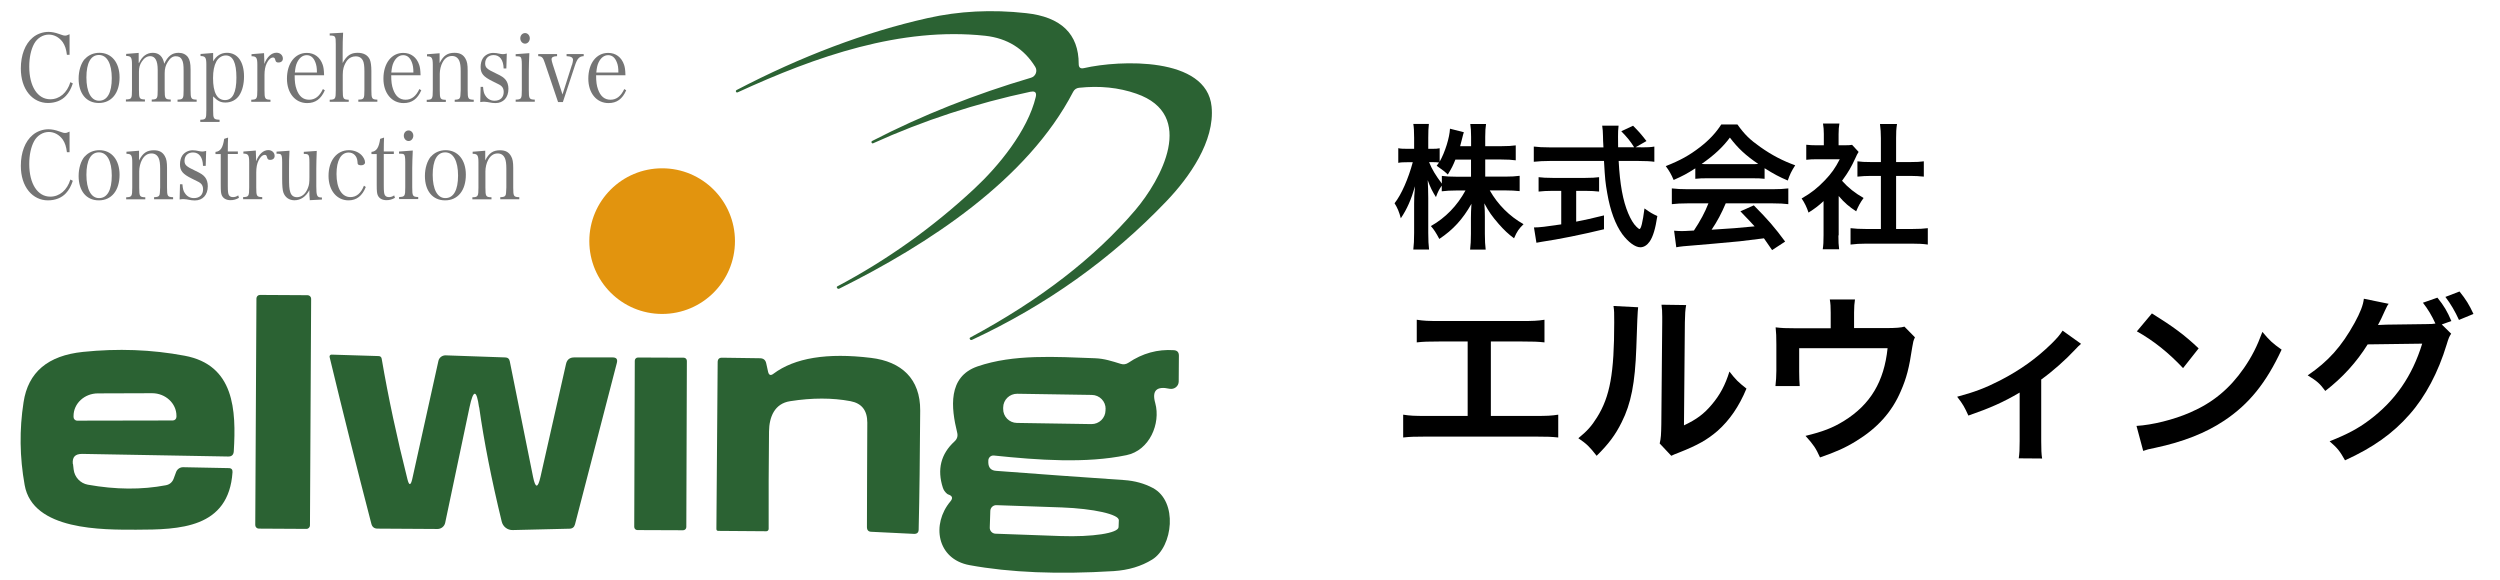
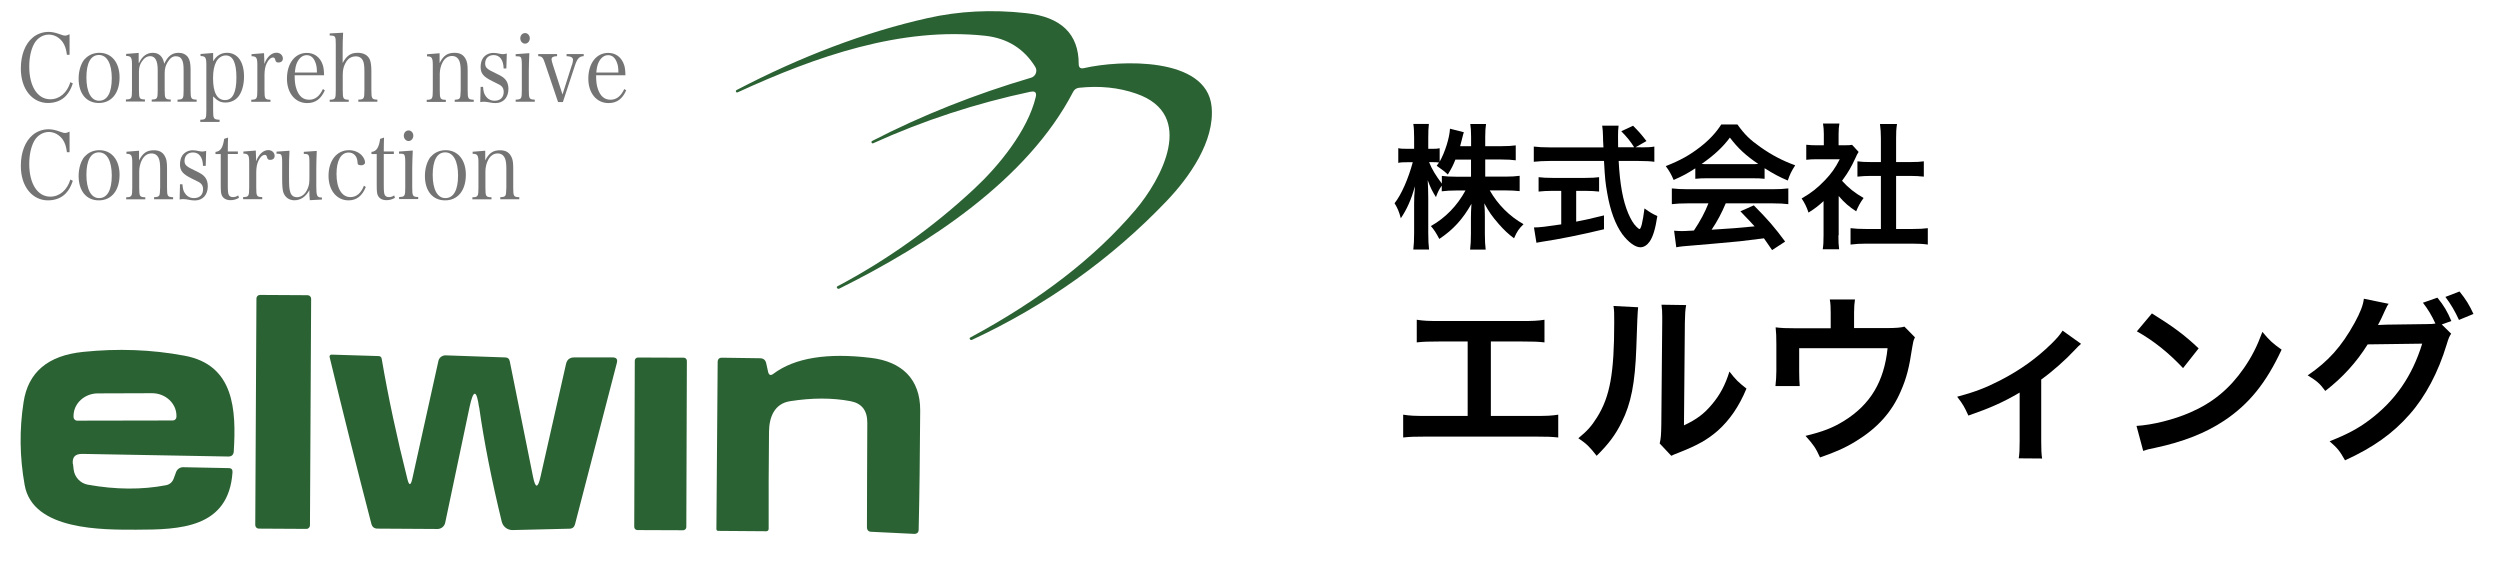
<svg xmlns="http://www.w3.org/2000/svg" id="logo" width="276" height="64" viewBox="0 0 276 64">
  <rect width="276" height="64" style="fill: none; stroke-width: 0px;" />
  <g>
    <g>
      <path d="M113.8,10.12c-6.04,1.28-11.85,3.18-17.41,5.7-.07.03-.12,0-.16-.05h0c-.04-.1-.02-.17.06-.21,5.51-2.84,11.36-5.16,17.54-6.98.51-.15.74-.75.46-1.2-1.24-2.01-3.09-3.16-5.52-3.43-9.3-1-18.66,2.26-27.32,6.24-.1.04-.16.02-.2-.07h0c-.03-.08,0-.13.05-.17,7.21-3.76,14.25-6.41,21.1-7.95,3.46-.78,7.09-.97,10.88-.55,3.87.42,5.81,2.3,5.81,5.61,0,.4.19.55.58.46,3.93-.9,13.55-1.3,14.09,4.25.38,3.81-2.47,7.82-4.99,10.45-6.08,6.36-13.23,11.46-21.46,15.3-.11.04-.19.02-.24-.09h0c-.04-.08-.02-.13.05-.17,7.67-4.12,13.75-8.81,18.23-14.08,2.82-3.33,6.8-10.52.1-12.84-1.94-.68-4.05-.89-6.32-.65-.29.03-.51.18-.65.44-5.04,9.73-16.02,16.86-25.81,21.73-.11.06-.21.03-.27-.09h0c-.04-.07-.02-.12.05-.16,5.46-2.89,10.49-6.47,15.1-10.76,2.67-2.48,5.91-6.41,6.8-10.15.11-.48-.07-.67-.55-.57h0Z" style="fill: #2b6233; stroke-width: 0px;" />
-       <path d="M81.14,26.62c0,4.44-3.6,8.04-8.04,8.04s-8.04-3.6-8.04-8.04,3.6-8.04,8.04-8.04,8.04,3.6,8.04,8.04h0Z" style="fill: #e2940e; stroke-width: 0px;" />
      <path d="M34.22,58c0,.21-.17.39-.39.39l-5.26-.03c-.21,0-.39-.18-.39-.39l.13-25.02c0-.21.17-.39.39-.39l5.26.03c.21,0,.39.18.39.39l-.13,25.02h0Z" style="fill: #2b6233; stroke-width: 0px;" />
      <path d="M8.06,51.23l.07.6c.1.85.74,1.53,1.57,1.68,3.07.55,5.94.57,8.62.06.41-.08.7-.33.85-.72l.27-.73c.12-.33.44-.55.79-.54l5.03.1c.29,0,.43.16.41.45-.42,6.22-5.86,6.34-10.64,6.35-3.67,0-11.43.11-12.31-4.94-.55-3.07-.59-6.11-.12-9.13.5-3.32,2.69-5.16,6.56-5.56,3.85-.4,7.59-.26,11.21.42,5.52,1.02,5.71,6.03,5.44,10.54-.02.4-.23.6-.62.59l-16.13-.29c-.77,0-1.1.36-1.02,1.12M8.51,46.44l10.57-.02c.22,0,.4-.18.4-.4v-.12c0-1.37-1.21-2.49-2.69-2.49l-5.98.02c-1.49,0-2.69,1.12-2.69,2.49v.12c0,.22.18.4.4.4h0Z" style="fill: #2b6233; stroke-width: 0px;" />
-       <path d="M104.71,54.6c-.07-.03-.13-.06-.18-.11-.21-.18-.36-.4-.44-.65-.65-2.01-.22-3.72,1.28-5.1.3-.27.4-.6.3-.99-.67-2.72-1.06-6.16,2.25-7.3,3.99-1.37,8.59-1.06,12.97-.9,1.04.04,1.86.32,2.84.62.31.1.59.05.86-.13,1.54-1.04,3.21-1.5,5.01-1.38.37.03.55.23.55.6l-.02,2.85c0,.53-.49.91-1.01.81-1.44-.32-1.97.21-1.58,1.58.62,2.26-.63,5.23-3.18,5.75-4.46.93-9.74.55-14.63.04-.34-.04-.63.24-.62.58v.23c.03.55.31.84.85.88,4.6.35,9.32.69,14.15,1.02,1.16.08,2.22.37,3.16.87,2.8,1.49,2.22,6.48-.06,7.9-1.21.75-2.62,1.17-4.25,1.28-6.17.38-11.47.16-15.93-.66-3.62-.67-4.21-4.54-2.1-7.04.29-.35.22-.6-.21-.75M122.06,45.16c.02-.85-.67-1.55-1.52-1.56l-8.23-.13c-.85-.01-1.55.66-1.56,1.52v.14c-.02.85.67,1.55,1.51,1.56l8.23.13c.85.01,1.55-.66,1.56-1.52v-.14M109.33,56.42l-.06,1.81c-.02.37.27.68.64.69l7.2.26c3.5.12,6.35-.32,6.38-.98l.03-.76c.03-.66-2.8-1.29-6.3-1.42l-7.2-.25c-.37-.02-.68.27-.69.64h0Z" style="fill: #2b6233; stroke-width: 0px;" />
      <path d="M52.89,44.98c-.28-2.01-.63-2.01-1.05-.04l-2.69,12.77c-.08.4-.44.69-.85.69l-6.62-.04c-.36,0-.59-.18-.68-.53-1.57-6.04-3.11-12.18-4.61-18.41-.04-.14.07-.28.22-.27l5.18.16c.2,0,.32.11.35.3.73,4.27,1.68,8.7,2.84,13.29.18.73.36.72.53,0l2.89-13.05c.08-.37.41-.62.79-.62l6.58.23c.29,0,.46.16.51.43l2.57,12.76c.26,1.28.53,1.28.82,0l2.82-12.47c.11-.48.41-.72.91-.72h4.23c.42,0,.58.19.47.61l-4.62,17.82c-.08.31-.29.48-.62.48l-6.25.15c-.58.02-1.09-.38-1.22-.94-1.13-4.65-1.96-8.86-2.49-12.63h0Z" style="fill: #2b6233; stroke-width: 0px;" />
      <path d="M85.39,41.26c2.34-1.75,5.93-2.34,10.77-1.75,3.39.41,5.45,2.33,5.43,5.81-.03,4.99-.08,9.37-.17,13.14,0,.33-.18.49-.51.48l-4.7-.23c-.33,0-.5-.18-.5-.52,0-3.84.03-7.68.04-11.53,0-1.35-.61-2.13-1.85-2.37-2.01-.38-4.24-.38-6.66,0-1.73.26-2.32,1.74-2.34,3.34-.04,3.63-.05,7.21-.04,10.76,0,.14-.11.26-.26.26l-5.29-.04c-.15,0-.22-.07-.22-.22l.14-18.41c0-.33.17-.5.49-.49l4.17.06c.38,0,.62.18.7.56l.21.95c.09.36.28.43.58.21h0Z" style="fill: #2b6233; stroke-width: 0px;" />
      <path d="M75.77,58.19c0,.19-.16.35-.35.35l-5.05-.02c-.2,0-.35-.16-.35-.35l.06-18.35c0-.19.16-.35.35-.35l5.05.02c.2,0,.35.16.35.35l-.06,18.35h0Z" style="fill: #2b6233; stroke-width: 0px;" />
      <g>
        <path d="M7.39,6.07c-.08-.65-.21-1.03-.46-1.41-.38-.53-.94-.84-1.54-.84-.66,0-1.28.39-1.62,1.01-.35.64-.54,1.52-.54,2.53,0,2.18.92,3.6,2.32,3.6,1.02,0,1.86-.71,2.22-1.89l.27.14c-.2.6-.43,1.02-.76,1.37-.47.51-1.17.79-1.99.79s-1.58-.36-2.12-1.02c-.57-.7-.87-1.65-.87-2.8,0-1.46.47-2.7,1.3-3.39.47-.41,1.13-.64,1.75-.64.36,0,.77.08,1.17.23.43.16.53.18.68.18.13,0,.18-.02.48-.15v2.27h-.3Z" style="fill: #747474; stroke-width: 0px;" />
        <path d="M9.36,6.53c.39-.45.97-.7,1.61-.7,1.35,0,2.23,1.07,2.23,2.71,0,1.74-.89,2.83-2.29,2.83s-2.23-1.07-2.23-2.69c0-.86.25-1.67.67-2.16ZM10.94,11.12c.91,0,1.4-.89,1.4-2.49s-.52-2.56-1.42-2.56-1.38.89-1.38,2.48.51,2.57,1.39,2.57Z" style="fill: #747474; stroke-width: 0px;" />
        <path d="M15.35,6.95c.34-.74.86-1.12,1.53-1.12s1.12.42,1.25,1.21c.39-.84.87-1.21,1.58-1.21.45,0,.81.17,1.04.48.2.29.29.67.29,1.37v2.25c0,.97.05,1.05.67,1.07v.23h-2.11v-.23c.63-.02.67-.1.67-1.07v-2.07c0-.7-.04-.99-.18-1.26-.13-.27-.34-.39-.7-.39-.32,0-.61.2-.86.61-.25.39-.35.76-.35,1.26v1.84c0,.97.05,1.05.67,1.07v.23h-2.1v-.23c.62-.02.66-.1.66-1.07v-2.21c0-1.01-.28-1.51-.83-1.51-.35,0-.66.2-.92.59-.23.34-.32.68-.32,1.12v2c0,.98.05,1.05.66,1.07v.23h-2.1v-.23c.63-.02.67-.09.67-1.07v-2.79c0-.78-.1-.94-.64-.94v-.23l1.38-.11v1.09Z" style="fill: #747474; stroke-width: 0px;" />
        <path d="M23.54,6.76c.35-.61.87-.93,1.51-.93,1.18,0,1.89.99,1.89,2.62,0,.81-.18,1.55-.52,2.07-.33.51-.9.8-1.52.8-.55,0-.86-.16-1.37-.68v1.52c0,.97.05,1.03.71,1.06v.24h-2.13v-.24c.63-.02.67-.09.67-1.06v-5.03c0-.78-.11-.94-.64-.94v-.23l1.39-.11v.9ZM24.84,11.05c.84,0,1.26-.83,1.26-2.48s-.39-2.45-1.17-2.45c-.42,0-.83.26-1.05.68-.24.45-.36,1.04-.36,1.82,0,1.61.45,2.43,1.33,2.43Z" style="fill: #747474; stroke-width: 0px;" />
        <path d="M29.15,5.86c.02.52.03.66.03.87v.33c.3-.79.8-1.24,1.35-1.24.4,0,.7.28.7.65,0,.26-.19.43-.49.43-.2,0-.29-.06-.34-.26-.06-.23-.11-.29-.26-.29-.24,0-.5.23-.69.63-.17.34-.25.77-.25,1.32v1.64c0,.98.05,1.05.66,1.07v.23h-2.12v-.23c.62-.02.67-.1.67-1.07v-2.79c0-.78-.11-.94-.64-.94v-.23l1.37-.11Z" style="fill: #747474; stroke-width: 0px;" />
        <path d="M32.53,8.3c0,.72.06,1.14.21,1.56.27.77.72,1.15,1.39,1.15s1.15-.39,1.52-1.18l.21.14c-.42.96-1.04,1.41-1.95,1.41-1.32,0-2.23-1.1-2.23-2.7,0-1.69.89-2.84,2.19-2.84.84,0,1.48.48,1.76,1.32.09.28.13.53.15,1.15h-3.26ZM34.99,8.02c0-.55-.06-.85-.18-1.16-.2-.51-.52-.77-.95-.77s-.81.28-1.06.81c-.14.3-.19.57-.25,1.11h2.44Z" style="fill: #747474; stroke-width: 0px;" />
        <path d="M37.84,6.94c.43-.8.89-1.11,1.64-1.11.67,0,1.13.26,1.35.75.11.26.17.7.17,1.27v2.08c0,.97.05,1.05.66,1.07v.23h-2.1v-.23c.63-.02.67-.09.67-1.07v-2.09c0-.53-.05-.92-.15-1.12-.15-.33-.42-.5-.81-.5-.37,0-.69.15-.91.41-.18.22-.34.53-.43.85-.06.23-.09.44-.09.78v1.68c0,.98.05,1.05.66,1.07v.23h-2.1v-.23c.63-.02.67-.09.67-1.07v-5.07c0-.89-.04-.94-.67-.95v-.23l1.48-.08c-.04.79-.05,1.18-.05,2.08v1.26Z" style="fill: #747474; stroke-width: 0px;" />
-         <path d="M43.19,8.3c0,.72.06,1.14.21,1.56.27.77.72,1.15,1.38,1.15s1.15-.39,1.52-1.18l.21.14c-.42.96-1.04,1.41-1.95,1.41-1.32,0-2.23-1.1-2.23-2.7,0-1.69.89-2.84,2.19-2.84.84,0,1.48.48,1.76,1.32.09.28.13.53.15,1.15h-3.26ZM45.64,8.02c0-.55-.06-.85-.18-1.16-.2-.51-.52-.77-.95-.77s-.81.28-1.06.81c-.14.3-.19.57-.25,1.11h2.44Z" style="fill: #747474; stroke-width: 0px;" />
        <path d="M48.55,6.93c.41-.8.86-1.1,1.63-1.1.58,0,.96.2,1.21.65.18.3.24.67.24,1.3v2.16c0,.98.05,1.05.67,1.07v.23h-2.1v-.23c.3-.01.47-.05.54-.16.06-.08.08-.17.09-.34,0-.11.03-.5.03-.57v-2.09c0-.52-.05-.89-.15-1.12-.15-.36-.43-.55-.81-.55-.43,0-.79.23-1.04.7-.19.34-.31.84-.31,1.27v1.8c0,.98.05,1.05.67,1.07v.23h-2.11v-.23c.62-.02.67-.1.67-1.07v-2.79c0-.78-.11-.94-.64-.94v-.23l1.39-.11v1.07Z" style="fill: #747474; stroke-width: 0px;" />
        <path d="M53.04,9.59h.29c.04.49.1.74.26.97.24.37.58.56,1.01.56.63,0,1.01-.36,1.01-.98,0-.24-.08-.47-.22-.6-.17-.16-.19-.17-1.03-.58-1-.49-1.3-.86-1.3-1.57,0-.36.09-.72.25-.96.25-.37.68-.59,1.15-.59.24,0,.36.02.86.12.07.01.14.02.19.02.11,0,.26-.02.44-.07l-.05,1.65h-.3c-.02-.93-.42-1.48-1.1-1.48-.57,0-.94.36-.94.93,0,.24.08.43.25.56.18.15.35.25.96.54.62.29.85.45,1.06.71.19.24.3.58.3.99,0,.96-.56,1.57-1.43,1.57-.26,0-.38-.02-.92-.12-.13-.02-.24-.03-.34-.03s-.23.01-.42.04l.04-1.67Z" style="fill: #747474; stroke-width: 0px;" />
-         <path d="M58.44,5.86c-.03.6-.06,1.51-.06,1.95v2.12c0,.97.05,1.05.66,1.07v.23h-2.11v-.23c.64-.02.68-.1.68-1.07v-2.78c0-.52-.04-.76-.14-.85-.07-.07-.22-.09-.54-.09v-.23l1.5-.11ZM57.97,3.65c.29,0,.52.26.52.58s-.23.59-.52.59-.53-.26-.53-.59.23-.58.53-.58Z" style="fill: #747474; stroke-width: 0px;" />
+         <path d="M58.44,5.86c-.03.6-.06,1.51-.06,1.95v2.12c0,.97.05,1.05.66,1.07v.23h-2.11v-.23c.64-.02.68-.1.68-1.07v-2.78c0-.52-.04-.76-.14-.85-.07-.07-.22-.09-.54-.09v-.23l1.5-.11M57.97,3.65c.29,0,.52.26.52.58s-.23.59-.52.59-.53-.26-.53-.59.23-.58.53-.58Z" style="fill: #747474; stroke-width: 0px;" />
        <path d="M63.15,7.17c.06-.2.11-.44.11-.55,0-.27-.21-.4-.71-.42v-.23h1.89v.23c-.49.02-.71.26-.97,1.04l-1.33,4.03h-.53l-1.46-4.32c-.19-.6-.33-.74-.73-.75v-.23h2.08v.23c-.42.01-.61.12-.61.35,0,.09.06.34.13.55l1.08,3.33,1.04-3.27Z" style="fill: #747474; stroke-width: 0px;" />
        <path d="M65.81,8.3c0,.72.06,1.14.21,1.56.27.77.72,1.15,1.38,1.15s1.15-.39,1.52-1.18l.21.14c-.41.96-1.04,1.41-1.95,1.41-1.32,0-2.23-1.1-2.23-2.7,0-1.69.89-2.84,2.19-2.84.84,0,1.48.48,1.76,1.32.09.28.13.53.15,1.15h-3.26ZM68.27,8.02c0-.55-.05-.85-.18-1.16-.2-.51-.52-.77-.95-.77s-.81.28-1.06.81c-.14.3-.19.57-.25,1.11h2.44Z" style="fill: #747474; stroke-width: 0px;" />
        <path d="M7.39,16.82c-.08-.65-.21-1.03-.46-1.41-.38-.53-.94-.84-1.54-.84-.66,0-1.28.39-1.62,1.01-.35.64-.54,1.52-.54,2.53,0,2.18.92,3.6,2.32,3.6,1.02,0,1.86-.71,2.22-1.89l.27.14c-.2.6-.43,1.02-.76,1.37-.47.51-1.17.79-1.99.79s-1.58-.36-2.12-1.02c-.57-.7-.87-1.65-.87-2.8,0-1.46.47-2.7,1.3-3.39.47-.41,1.13-.64,1.75-.64.36,0,.77.08,1.17.23.43.16.53.18.68.18.13,0,.18-.02.48-.15v2.27h-.3Z" style="fill: #747474; stroke-width: 0px;" />
        <path d="M9.36,17.28c.39-.45.97-.7,1.61-.7,1.35,0,2.23,1.07,2.23,2.71,0,1.74-.89,2.83-2.29,2.83s-2.23-1.07-2.23-2.69c0-.86.25-1.67.67-2.16ZM10.94,21.87c.91,0,1.4-.89,1.4-2.49s-.52-2.56-1.42-2.56-1.38.89-1.38,2.48.51,2.57,1.39,2.57Z" style="fill: #747474; stroke-width: 0px;" />
        <path d="M15.36,17.69c.41-.8.86-1.1,1.63-1.1.58,0,.96.2,1.21.65.18.3.24.67.24,1.3v2.16c0,.98.05,1.05.67,1.07v.23h-2.1v-.23c.3-.01.47-.05.55-.16.06-.08.08-.17.09-.34,0-.11.03-.5.03-.57v-2.09c0-.52-.05-.89-.15-1.12-.15-.36-.42-.55-.81-.55-.43,0-.78.23-1.04.7-.19.34-.31.84-.31,1.27v1.8c0,.98.05,1.05.67,1.07v.23h-2.11v-.23c.62-.02.67-.1.67-1.07v-2.79c0-.78-.11-.94-.64-.94v-.23l1.39-.11v1.07Z" style="fill: #747474; stroke-width: 0px;" />
        <path d="M19.85,20.34h.29c.04.49.1.74.26.97.24.37.58.56,1.01.56.63,0,1.01-.36,1.01-.98,0-.24-.08-.47-.22-.6-.17-.16-.19-.17-1.03-.58-1-.49-1.3-.86-1.3-1.57,0-.36.09-.72.25-.96.25-.37.68-.59,1.15-.59.24,0,.36.02.86.12.07.01.14.02.19.02.11,0,.26-.02.44-.07l-.05,1.65h-.3c-.02-.93-.42-1.48-1.1-1.48-.57,0-.94.36-.94.93,0,.24.08.43.25.56.18.15.35.25.96.54.62.29.85.45,1.06.71.19.24.3.58.3.99,0,.96-.56,1.57-1.43,1.57-.26,0-.38-.02-.92-.12-.13-.02-.24-.03-.34-.03s-.23.01-.42.04l.04-1.67Z" style="fill: #747474; stroke-width: 0px;" />
        <path d="M25.15,20.51c0,.61.03.89.12,1.03.09.15.24.22.45.22s.38-.05.58-.19l.08.27c-.3.18-.6.26-.93.26-.45,0-.79-.18-.95-.51-.1-.21-.13-.44-.13-1.21v-3.37h-.58v-.24c.55-.05.82-.46.96-1.44l.43-.14c-.02.45-.03.84-.03,1.53h1.11v.28h-1.11v3.5Z" style="fill: #747474; stroke-width: 0px;" />
        <path d="M28.24,16.61c.02.52.03.66.03.87v.33c.3-.79.8-1.24,1.35-1.24.4,0,.7.28.7.65,0,.26-.19.43-.49.43-.2,0-.29-.06-.34-.26-.06-.23-.11-.29-.26-.29-.24,0-.5.23-.69.63-.17.34-.25.77-.25,1.32v1.64c0,.98.05,1.05.66,1.07v.23h-2.11v-.23c.62-.02.67-.1.67-1.07v-2.79c0-.78-.11-.94-.64-.94v-.23l1.37-.11Z" style="fill: #747474; stroke-width: 0px;" />
        <path d="M34.2,22.06c-.03-.25-.05-.56-.05-1.07-.36.71-.96,1.12-1.64,1.12-.59,0-1.04-.32-1.23-.87-.09-.28-.13-.71-.13-1.61v-1.72c0-.54-.04-.76-.14-.85-.06-.06-.14-.08-.31-.09h-.17v-.23l1.43-.1c-.05.97-.05,1.22-.05,1.94v.91c0,1.05.02,1.33.13,1.7.11.39.37.58.75.58.51,0,.96-.37,1.2-1.01.14-.35.17-.58.17-1.23v-1.6c0-.55-.03-.75-.14-.84-.06-.06-.15-.09-.31-.1h-.17v-.23l1.43-.1c-.03.78-.05,1.47-.05,1.94v1.97c0,1.04.08,1.23.56,1.23h.06v.23l-1.35.07Z" style="fill: #747474; stroke-width: 0px;" />
        <path d="M40.38,20.65c-.38.97-1.02,1.47-1.9,1.47-1.3,0-2.21-1.1-2.21-2.7,0-1.7.91-2.84,2.26-2.84.54,0,1.03.2,1.37.53.24.25.4.56.4.82,0,.2-.18.32-.46.32-.13,0-.25-.04-.31-.1-.05-.06-.05-.08-.07-.35-.05-.57-.43-.96-.97-.96-.84,0-1.34.87-1.34,2.37,0,1.58.58,2.55,1.54,2.55.66,0,1.17-.43,1.49-1.26l.21.15Z" style="fill: #747474; stroke-width: 0px;" />
        <path d="M42.37,20.51c0,.61.03.89.12,1.03.09.15.24.22.45.22s.38-.05.58-.19l.08.27c-.3.18-.6.26-.93.26-.45,0-.79-.18-.95-.51-.1-.21-.13-.44-.13-1.21v-3.37h-.58v-.24c.55-.05.82-.46.96-1.44l.43-.14c-.02.45-.03.84-.03,1.53h1.11v.28h-1.11v3.5Z" style="fill: #747474; stroke-width: 0px;" />
        <path d="M45.57,16.61c-.03.6-.06,1.51-.06,1.95v2.12c0,.97.05,1.05.66,1.07v.23h-2.11v-.23c.64-.02.68-.1.68-1.07v-2.78c0-.52-.04-.76-.14-.85-.07-.07-.22-.09-.55-.09v-.23l1.5-.11ZM45.11,14.4c.29,0,.52.26.52.58s-.23.59-.52.59-.53-.26-.53-.59.23-.58.53-.58Z" style="fill: #747474; stroke-width: 0px;" />
        <path d="M47.59,17.28c.39-.45.97-.7,1.61-.7,1.35,0,2.23,1.07,2.23,2.71,0,1.74-.89,2.83-2.29,2.83s-2.23-1.07-2.23-2.69c0-.86.25-1.67.67-2.16ZM49.17,21.87c.91,0,1.4-.89,1.4-2.49s-.52-2.56-1.42-2.56-1.38.89-1.38,2.48.51,2.57,1.39,2.57Z" style="fill: #747474; stroke-width: 0px;" />
        <path d="M53.58,17.69c.41-.8.86-1.1,1.63-1.1.58,0,.96.2,1.21.65.18.3.24.67.24,1.3v2.16c0,.98.05,1.05.67,1.07v.23h-2.1v-.23c.3-.01.47-.05.55-.16.06-.08.08-.17.09-.34,0-.11.03-.5.03-.57v-2.09c0-.52-.05-.89-.15-1.12-.15-.36-.42-.55-.81-.55-.43,0-.78.23-1.04.7-.19.34-.31.84-.31,1.27v1.8c0,.98.05,1.05.67,1.07v.23h-2.11v-.23c.62-.02.67-.1.67-1.07v-2.79c0-.78-.11-.94-.64-.94v-.23l1.39-.11v1.07Z" style="fill: #747474; stroke-width: 0px;" />
      </g>
    </g>
    <g>
      <path d="M163.95,19.5h2.22c.69,0,1.12-.03,1.6-.09v1.69c-.49-.05-.97-.08-1.62-.08h-1.68c.89,1.57,2.17,2.85,3.73,3.73-.52.51-.72.79-1.05,1.56-.63-.47-1.09-.9-1.68-1.57-.78-.9-1.09-1.35-1.6-2.29.05.51.06,1.05.06,1.48v1.89c0,.73.03,1.26.09,1.74h-1.72c.06-.49.09-1.05.09-1.74v-1.78c0-.42.02-.96.06-1.54-.97,1.71-2.02,2.86-3.55,3.88-.37-.7-.6-1.05-.93-1.42,1.6-.9,2.91-2.25,3.82-3.93h-.99c-.66,0-1.14.03-1.63.09v-.62c-.27.37-.45.72-.64,1.26-.39-.61-.63-1.09-.91-1.87.03.49.06,1.32.06,1.98v3.84c0,.79.03,1.36.09,1.84h-1.74c.06-.49.09-1.06.09-1.84v-3.22c0-.6.01-.99.1-1.93-.43,1.48-.88,2.52-1.57,3.54-.18-.7-.37-1.15-.69-1.66.75-.94,1.53-2.73,2.01-4.53h-.6c-.45,0-.73.01-1,.07v-1.62c.25.06.52.07,1,.07h.75v-1.21c0-.78-.03-1.17-.09-1.54h1.72c-.05.39-.07.84-.07,1.54v1.21h.45c.37,0,.56-.01.81-.06v1.48c.6-1.06,1.09-2.65,1.14-3.64l1.53.39c-.06.16-.1.33-.22.81-.09.34-.12.45-.19.73h1.21v-1.03c0-.63-.03-1.03-.09-1.42h1.74c-.06.38-.09.79-.09,1.42v1.03h1.77c.73,0,1.17-.03,1.6-.09v1.65c-.43-.06-.93-.09-1.6-.09h-1.77v1.89ZM160.68,17.61c-.28.69-.39.91-.84,1.66q-.36-.37-1.23-.97c.14-.18.18-.24.26-.36-.21-.03-.46-.04-.73-.04h-.37c.31.78.75,1.5,1.41,2.37v-.85c.48.06.91.09,1.63.09h1.59v-1.89h-1.71Z" style="stroke-width: 0px;" />
      <path d="M181.19,16.27c.7,0,1.08-.02,1.45-.09v1.68c-.42-.06-1-.09-1.75-.09h-2.19c.14,2.61.47,4.39,1.05,5.77.28.66.58,1.17.9,1.48.15.15.3.27.34.27.18,0,.36-.72.56-2.28.63.45.88.6,1.42.84-.22,1.44-.48,2.28-.85,2.82-.28.4-.64.63-1.03.63-.57,0-1.33-.57-1.99-1.45-.76-1.06-1.33-2.58-1.66-4.51-.21-1.21-.24-1.48-.36-3.57h-6c-.66,0-1.2.03-1.75.09v-1.68c.47.06,1.02.09,1.75.09h5.94q-.05-.78-.05-1.23c0-.37-.04-.9-.09-1.17h1.81c-.05.37-.06.78-.06,1.21,0,.26,0,.69.01,1.18h1.77c-.42-.68-.76-1.09-1.42-1.77l1.3-.61c.64.65.82.84,1.48,1.69l-1.21.69h.63ZM171.37,21.07c-.57,0-1.09.03-1.51.08v-1.59c.37.05.89.08,1.54.08h3.63c.66,0,1.14-.03,1.51-.08v1.59c-.44-.05-.93-.08-1.5-.08h-1.03v3.4c1.05-.21,1.63-.33,3.07-.69v1.53c-2.53.61-4.9,1.09-6.91,1.39-.13.03-.3.06-.55.1l-.27-1.69c.63,0,1.33-.09,3.01-.34v-3.7h-.99Z" style="stroke-width: 0px;" />
      <path d="M187.17,18.58c-.93.6-1.35.82-2.4,1.29-.25-.6-.49-1.02-.87-1.53,1.62-.64,2.62-1.2,3.76-2.08.99-.76,1.75-1.56,2.37-2.52h1.78c.79,1.11,1.39,1.69,2.53,2.49,1.27.9,2.49,1.53,3.85,2.02-.42.64-.61,1.06-.82,1.68-.94-.4-1.51-.7-2.56-1.36v1.17c-.39-.05-.78-.06-1.35-.06h-5.01c-.43,0-.89.01-1.29.06v-1.15ZM186.34,22.45c-.76,0-1.27.03-1.77.09v-1.74c.49.06,1.06.09,1.77.09h9.34c.73,0,1.26-.03,1.75-.09v1.74c-.49-.06-1-.09-1.75-.09h-5.16c-.46,1.09-.93,1.98-1.56,2.91q2.65-.15,4.75-.37c-.48-.52-.73-.79-1.57-1.66l1.48-.66c1.6,1.62,2.25,2.37,3.46,4l-1.44.94c-.5-.73-.64-.94-.9-1.3-1.25.16-2.14.27-2.7.33-1.48.14-4.45.41-5.05.45-.84.06-1.59.13-1.93.21l-.24-1.83c.4.03.66.04.87.04.1,0,.55-.01,1.32-.06.73-1.11,1.2-1.98,1.6-3h-2.28ZM193.45,18.12c.24,0,.37,0,.66-.02-1.38-.94-2.23-1.72-3.13-2.91-.79,1.06-1.72,1.93-3.12,2.91.26.02.35.02.62.02h4.98Z" style="stroke-width: 0px;" />
      <path d="M202.96,25.99c0,.7.02,1.08.08,1.53h-1.81c.07-.45.09-.85.09-1.56v-3.76c-.58.54-.9.78-1.66,1.27-.18-.57-.45-1.11-.76-1.56,1.05-.6,1.77-1.17,2.58-2.02.7-.73,1.14-1.35,1.63-2.31h-2.44c-.54,0-.85.01-1.26.06v-1.66c.37.04.69.06,1.19.06h.75v-1.26c0-.39-.03-.79-.09-1.14h1.81c-.06.34-.09.67-.09,1.17v1.23h.62c.47,0,.68-.02.87-.05l.72.78c-.14.23-.22.37-.33.63-.5,1.08-.78,1.57-1.5,2.56.71.79,1.4,1.33,2.38,1.9-.36.48-.58.9-.82,1.47-.78-.51-1.29-.94-1.93-1.69v4.35ZM209.32,25.28h1.8c.75,0,1.25-.03,1.71-.09v1.81c-.52-.08-1.11-.1-1.71-.1h-5.13c-.6,0-1.17.03-1.69.1v-1.81c.48.06,1,.09,1.72.09h1.63v-5.86h-1.12c-.51,0-.99.03-1.47.08v-1.69c.43.06.82.08,1.47.08h1.12v-2.64c0-.61-.03-.97-.1-1.56h1.88c-.09.6-.1.91-.1,1.56v2.64h1.59c.68,0,1.05-.02,1.47-.08v1.69c-.48-.05-.94-.08-1.47-.08h-1.59v5.86Z" style="stroke-width: 0px;" />
      <path d="M164.59,45.92h4.84c1.4,0,1.82-.02,2.6-.14v2.52c-.72-.08-1.24-.1-2.56-.1h-12c-1.32,0-1.84.02-2.56.1v-2.52c.78.12,1.2.14,2.6.14h4.52v-8.22h-3.06c-1.32,0-1.84.02-2.56.1v-2.5c.76.12,1.24.14,2.6.14h8.9c1.36,0,1.84-.02,2.6-.14v2.5c-.72-.08-1.22-.1-2.56-.1h-3.36v8.22Z" style="stroke-width: 0px;" />
      <path d="M180.85,33.92q-.08.56-.2,4.48c-.14,3.9-.58,6.16-1.62,8.22-.68,1.38-1.44,2.4-2.76,3.7-.78-1-1.08-1.3-2.02-1.94.98-.8,1.46-1.34,2.06-2.3,1.44-2.3,1.9-4.88,1.9-10.48,0-1.1,0-1.28-.08-1.82l2.72.14ZM186.15,33.68c-.1.58-.12.92-.14,1.9l-.1,11.38c1.4-.66,2.2-1.26,3.06-2.28.92-1.08,1.5-2.18,1.96-3.66.7.9.96,1.16,1.88,1.88-.82,1.98-1.86,3.48-3.18,4.66-1.14.98-2.18,1.58-4.26,2.4-.44.16-.6.24-.86.36l-1.28-1.36c.14-.58.16-1.02.18-2.12l.1-11.28v-.6c0-.5-.02-.94-.08-1.32l2.72.04Z" style="stroke-width: 0px;" />
      <path d="M211.41,37.24c-.18.38-.2.5-.3,1.1-.34,2.3-.64,3.42-1.26,4.84-.98,2.3-2.58,4.08-4.94,5.52-1.2.74-2.24,1.2-3.98,1.8-.46-1.02-.7-1.38-1.6-2.38,1.9-.46,3-.88,4.26-1.66,2.9-1.8,4.42-4.34,4.8-8.02h-9.76v2.58c0,.62.02,1.16.06,1.6h-2.68c.06-.5.1-1.12.1-1.68v-2.9c0-.84-.02-1.36-.08-1.9.7.08,1.06.1,2.16.1h3.92v-1.72c0-.64-.02-1-.1-1.46h2.78c-.06.34-.1.88-.1,1.44v1.72h3.6q1.48,0,1.96-.16l1.16,1.18Z" style="stroke-width: 0px;" />
      <path d="M229.75,37.96q-.28.22-.68.66c-1,1.08-2.46,2.38-3.72,3.28v6.8c0,.92.02,1.42.1,1.92l-2.58-.02c.08-.58.1-.96.1-1.9v-5.36c-1.8,1.06-3.24,1.7-5.66,2.54-.42-.92-.6-1.26-1.24-2.08,1.88-.5,3.1-.96,4.74-1.8,2.24-1.16,4-2.42,5.68-4.06.66-.66.9-.94,1.22-1.44l2.04,1.46Z" style="stroke-width: 0px;" />
      <path d="M235.87,47.02c1.72-.1,4.1-.68,5.92-1.48,2.5-1.08,4.36-2.62,5.94-4.9.88-1.28,1.44-2.38,2.04-4,.78.94,1.1,1.24,2.12,1.96-1.7,3.66-3.6,6.02-6.34,7.84-2.04,1.36-4.52,2.34-7.62,3-.8.16-.86.18-1.32.34l-.74-2.76ZM237.57,34.6c2.38,1.48,3.62,2.4,5.16,3.86l-1.72,2.18c-1.6-1.7-3.24-3.02-5.1-4.06l1.66-1.98Z" style="stroke-width: 0px;" />
      <path d="M270.61,36.84c-.2.3-.28.46-.5,1.2-.92,3.04-2.34,5.74-4.1,7.72-1.84,2.1-4.04,3.66-7.12,5.06-.56-1-.82-1.34-1.7-2.1,2-.8,3.12-1.4,4.38-2.34,2.86-2.14,4.74-4.86,5.84-8.44l-6.02.08c-1.22,1.96-2.78,3.68-4.68,5.14-.6-.82-.9-1.08-1.94-1.72,2.28-1.56,3.72-3.16,5.18-5.8.62-1.14.94-1.94,1.02-2.66l2.74.56c-.16.2-.16.22-.4.72-.36.8-.5,1.1-.78,1.62.22-.02.54-.02.96-.04l4.38-.06c.52,0,.78-.02,1-.06-.4-.88-.82-1.58-1.38-2.3l1.6-.56c.74.92,1.08,1.5,1.54,2.58l-1.06.38,1.04,1.02ZM271.47,35.32c-.42-.92-.9-1.76-1.5-2.54l1.56-.6c.7.86,1.1,1.52,1.54,2.48l-1.6.66Z" style="stroke-width: 0px;" />
    </g>
  </g>
</svg>